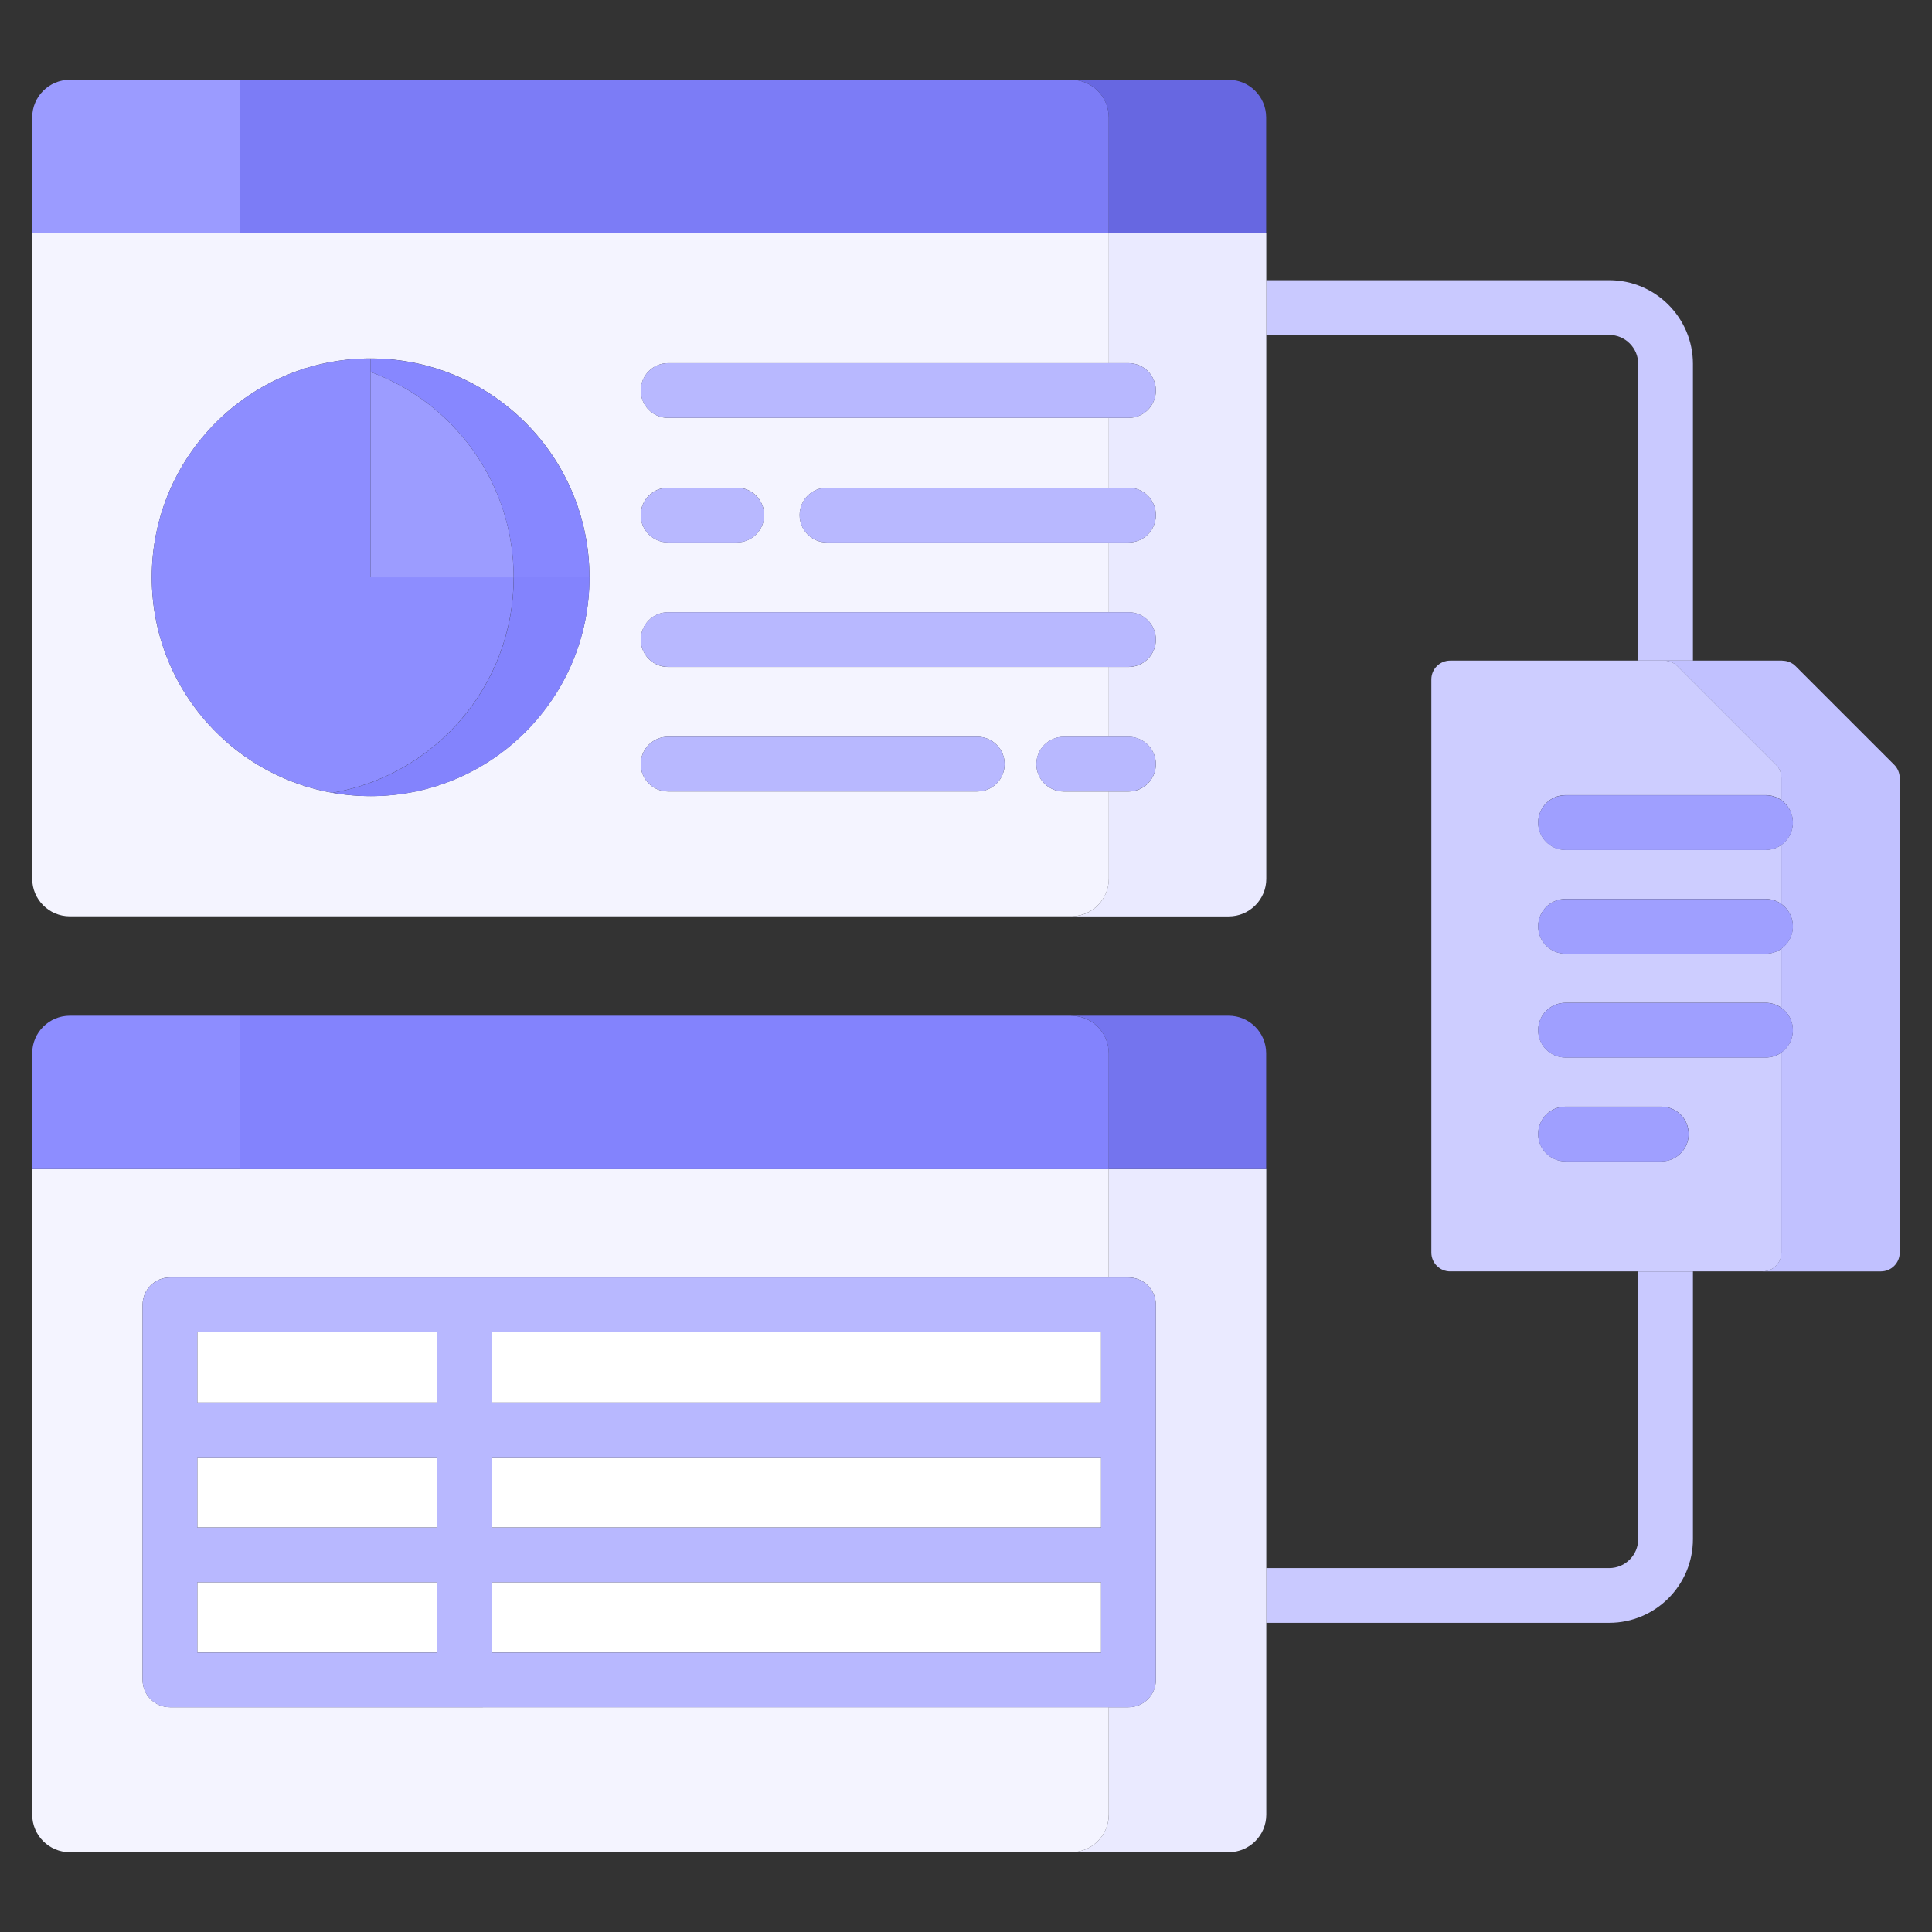
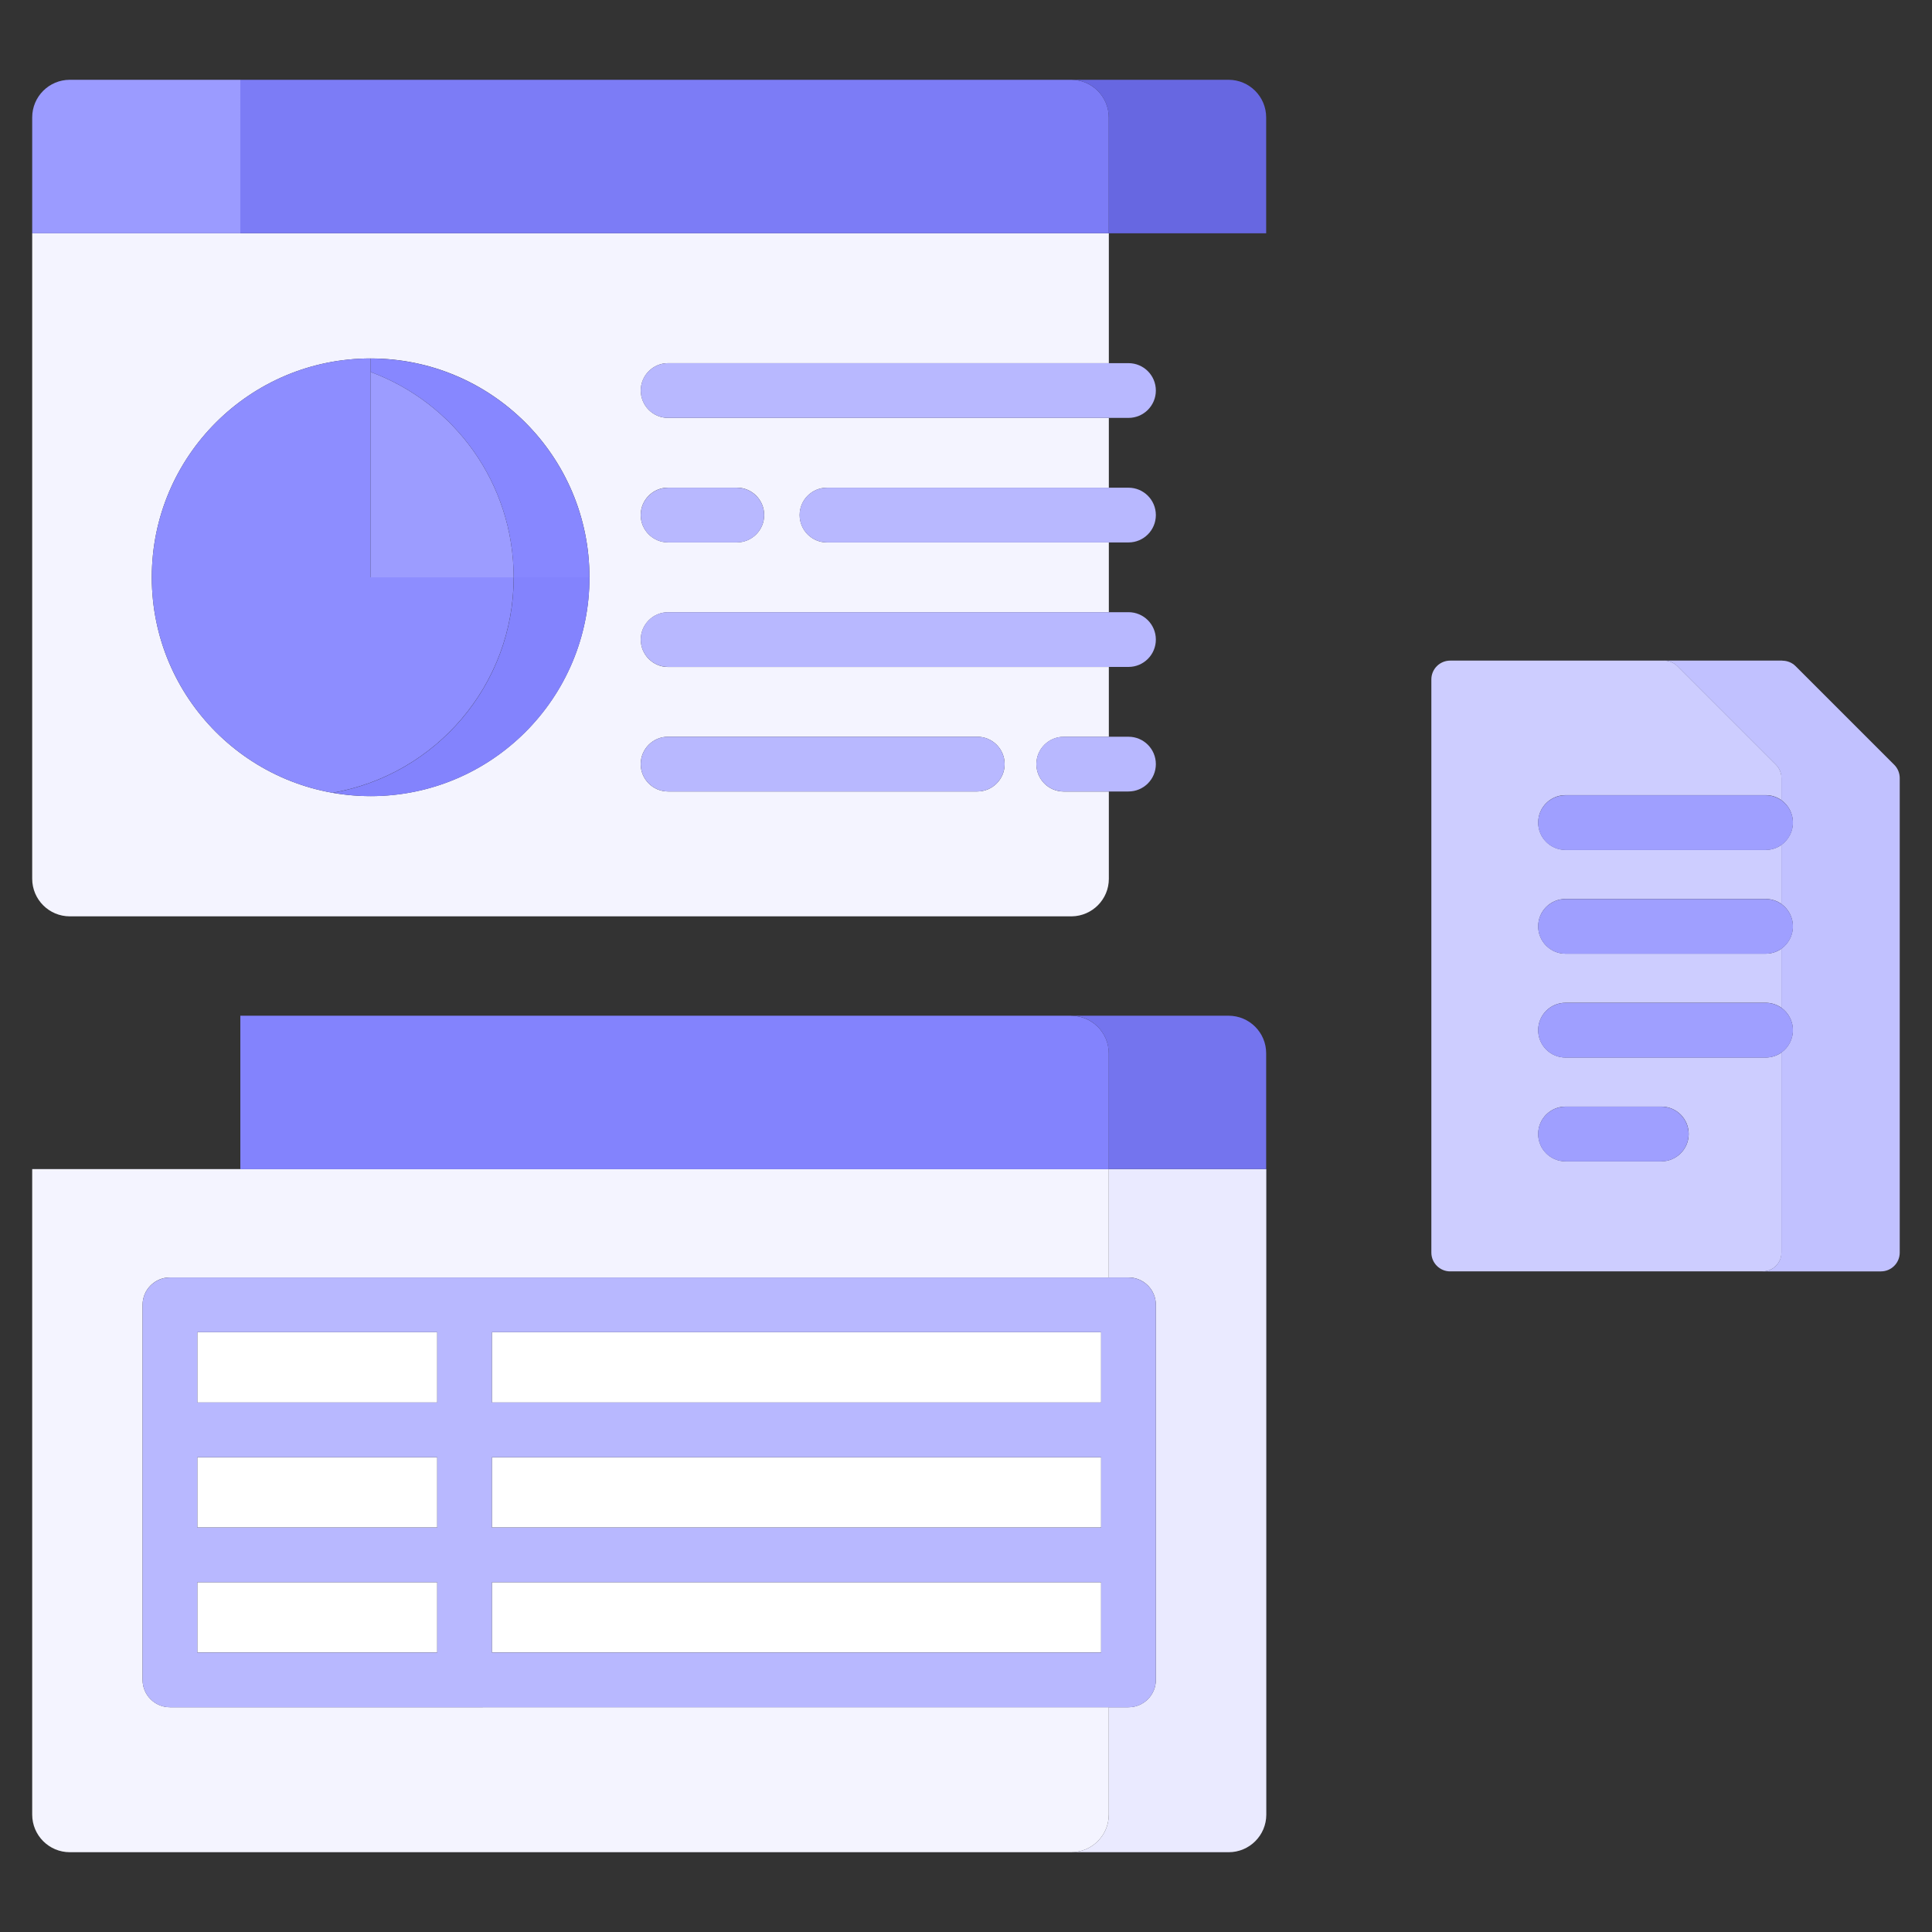
<svg xmlns="http://www.w3.org/2000/svg" id="Layer_2" data-name="Layer 2" viewBox="0 0 300 300">
  <rect x="0" y="0" width="300" height="300" fill="#333333" stroke="none" />
  <defs>
    <style>
      .cls-1 {
        fill: #c9c9ff;
      }

      .cls-2 {
        fill: #7c7cf6;
      }

      .cls-3 {
        fill: #8383fd;
      }

      .cls-4 {
        fill: #eaeaff;
      }

      .cls-5 {
        fill: #fff;
      }

      .cls-6 {
        fill: #8d8dff;
      }

      .cls-7 {
        fill: #f4f4ff;
      }

      .cls-8 {
        fill: none;
      }

      .cls-9 {
        fill: #b8b8ff;
      }

      .cls-10 {
        fill: #9b9bff;
      }

      .cls-11 {
        fill: #8787ff;
      }

      .cls-12 {
        fill: #c1c1ff;
      }

      .cls-13 {
        fill: #cdcdff;
      }

      .cls-14 {
        fill: #9f9fff;
      }

      .cls-15 {
        fill: #9c9cff;
      }

      .cls-16 {
        fill: #7474ee;
      }

      .cls-17 {
        fill: #6767e1;
      }

      .cls-18 {
        clip-path: url(#clippath);
      }
    </style>
    <clipPath id="clippath">
      <rect class="cls-8" width="300" height="300" />
    </clipPath>
  </defs>
  <g id="Layer_1-2" data-name="Layer 1">
    <g class="cls-18">
-       <path class="cls-1" d="M249.88,43.51h-53.26v8.5h53.26c2.48,0,4.5,2.02,4.5,4.5v46.07h8.5v-46.07c0-7.17-5.83-13-13-13" />
-       <path class="cls-1" d="M262.88,197.42h-8.5v41.57h0c0,2.48-2.02,4.5-4.5,4.5h-53.26v8.5h53.26c7.17,0,13-5.83,13-13v-41.57" />
      <path class="cls-13" d="M238.85,176.08h0c0-2.35,1.9-4.25,4.25-4.25h14.87c2.35,0,4.25,1.9,4.25,4.25h0c0,2.35-1.9,4.25-4.25,4.25h-14.87c-2.35,0-4.25-1.9-4.25-4.25h0M258.38,102.58h-33.2c-1.61,0-2.92,1.31-2.92,2.92h0v89c0,1.61,1.31,2.92,2.92,2.92h48.53,0,0c1.61,0,2.92-1.31,2.92-2.92v-31.07c-.69.49-1.54.78-2.46.78h-31.07c-2.35,0-4.25-1.9-4.25-4.25h0c0-2.35,1.9-4.25,4.25-4.25h31.07c.91,0,1.76.29,2.46.78v-9.18c-.69.49-1.54.78-2.46.78h-31.07c-2.35,0-4.25-1.9-4.25-4.25h0c0-2.35,1.9-4.25,4.25-4.25h31.07c.91,0,1.76.29,2.46.78v-9.18c-.69.49-1.54.78-2.46.78h-31.07c-2.35,0-4.25-1.9-4.25-4.25h0c0-2.35,1.9-4.25,4.25-4.25h31.07c.91,0,1.76.29,2.46.78v-3.44c0-.77-.31-1.52-.85-2.06l-15.32-15.32c-.55-.55-1.29-.85-2.06-.85" />
      <path class="cls-12" d="M276.76,102.58h-18.38c.77,0,1.52.31,2.06.85l15.32,15.32c.55.55.85,1.29.85,2.06v3.44c1.08.77,1.79,2.04,1.79,3.47h0c0,1.43-.71,2.7-1.79,3.47v9.18c1.08.77,1.79,2.04,1.79,3.47h0c0,1.43-.71,2.7-1.79,3.47v9.18c1.08.77,1.79,2.04,1.79,3.47h0c0,1.43-.71,2.7-1.79,3.47v31.07h0c0,1.61-1.31,2.92-2.92,2.92h18.38c1.61,0,2.92-1.31,2.92-2.92h0v-73.68c0-.77-.31-1.52-.85-2.06l-15.32-15.32c-.55-.55-1.29-.85-2.06-.85" />
      <path class="cls-12" d="M276.62,124.27h0c1.08.77,1.79,2.04,1.79,3.47h0c0-1.43-.71-2.7-1.79-3.47h0" />
      <path class="cls-14" d="M274.16,123.49h-31.07c-2.35,0-4.25,1.9-4.25,4.25s1.9,4.25,4.25,4.25h31.07c2.35,0,4.25-1.9,4.25-4.25,0-1.43-.71-2.7-1.79-3.47-.69-.49-1.54-.78-2.46-.78" />
      <path class="cls-12" d="M276.62,140.38h0c1.08.77,1.79,2.04,1.79,3.47h0c0-1.43-.71-2.7-1.79-3.47h0" />
      <path class="cls-14" d="M274.16,139.6h-31.07c-2.35,0-4.25,1.9-4.25,4.25s1.9,4.25,4.25,4.25h31.07c2.35,0,4.25-1.9,4.25-4.25,0-1.43-.71-2.7-1.79-3.47-.69-.49-1.54-.78-2.46-.78" />
      <path class="cls-12" d="M276.62,156.5h0c1.08.77,1.79,2.04,1.79,3.47h0c0-1.43-.71-2.7-1.79-3.47h0" />
      <path class="cls-14" d="M274.16,155.72h-31.07c-2.35,0-4.25,1.9-4.25,4.25s1.9,4.25,4.25,4.25h31.07c2.35,0,4.25-1.9,4.25-4.25,0-1.43-.71-2.7-1.79-3.47-.69-.49-1.54-.78-2.46-.78" />
      <path class="cls-14" d="M257.96,171.84h-14.87c-2.35,0-4.25,1.9-4.25,4.25s1.9,4.25,4.25,4.25h14.87c2.35,0,4.25-1.9,4.25-4.25s-1.9-4.25-4.25-4.25" />
      <path class="cls-7" d="M99.49,118.65h0c0-2.35,1.9-4.25,4.25-4.25h48.01c2.35,0,4.25,1.9,4.25,4.25h0c0,2.35-1.9,4.25-4.25,4.25h-48.01c-2.35,0-4.25-1.9-4.25-4.25h0M99.49,79.97h0c0-2.35,1.9-4.25,4.25-4.25h10.67c2.35,0,4.25,1.9,4.25,4.25h0c0,2.35-1.9,4.25-4.25,4.25h-10.67c-2.35,0-4.25-1.9-4.25-4.25h0M57.55,55.66h0c18.77,0,33.98,15.22,33.98,33.98h0c0,18.77-15.22,33.98-33.98,33.98s-33.98-15.22-33.98-33.98h0c0-18.77,15.22-33.98,33.98-33.98h0M172.17,36.22H5v100.23c0,3.22,2.61,5.84,5.84,5.84h155.59c3.18-.05,5.75-2.64,5.75-5.83v-13.55h-7c-2.35,0-4.25-1.9-4.25-4.25h0c0-2.35,1.9-4.25,4.25-4.25h7v-10.84h-68.43c-2.35,0-4.25-1.9-4.25-4.25h0c0-2.35,1.9-4.25,4.25-4.25h68.43v-10.84h-43.76c-2.35,0-4.25-1.9-4.25-4.25h0c0-2.35,1.9-4.25,4.25-4.25h43.76v-10.84h-68.43c-2.35,0-4.25-1.9-4.25-4.25h0c0-2.35,1.9-4.25,4.25-4.25h68.43v-20.17" />
-       <path class="cls-4" d="M196.62,36.22h-24.45v20.17h3.06c2.35,0,4.25,1.9,4.25,4.25h0c0,2.35-1.9,4.25-4.25,4.25h-3.06v10.84h3.06c2.35,0,4.25,1.9,4.25,4.25h0c0,2.35-1.9,4.25-4.25,4.25h-3.06v10.84h3.06c2.35,0,4.25,1.9,4.25,4.25h0c0,2.35-1.9,4.25-4.25,4.25h-3.06v10.84h3.06c2.35,0,4.25,1.9,4.25,4.25h0c0,2.35-1.9,4.25-4.25,4.25h-3.06v13.55h0c0,3.22-2.61,5.84-5.83,5.84h24.45c3.22,0,5.84-2.61,5.84-5.84V36.22" />
      <path class="cls-2" d="M166.34,12.39H37.32v23.83h134.85v-17.99c0-3.22-2.61-5.84-5.83-5.84" />
      <path class="cls-17" d="M190.78,12.39h-24.45c3.22,0,5.83,2.61,5.83,5.84v17.99h24.45v-17.99c0-3.22-2.61-5.84-5.84-5.84" />
      <path class="cls-10" d="M37.32,12.39H10.84c-3.22,0-5.84,2.61-5.84,5.84v17.99h32.32V12.39" />
      <path class="cls-6" d="M57.55,55.66c-18.77,0-33.98,15.22-33.98,33.98s15.22,33.98,33.98,33.98,33.98-15.22,33.98-33.98h0c0,18.77-15.22,33.98-33.98,33.98-2.01,0-3.97-.18-5.89-.52h0c15.96-2.79,28.1-16.71,28.1-33.47h-22.21s0-33.98,0-33.98h0" />
      <path class="cls-15" d="M91.54,89.64h0,0M57.55,55.66h0v33.98h22.21s-22.21,0-22.21,0v-31.89h0v-2.1h0" />
      <path class="cls-3" d="M91.54,89.64h-11.77c0,16.76-12.14,30.68-28.1,33.47,1.91.33,3.88.52,5.89.52,18.77,0,33.98-15.22,33.98-33.98" />
      <path class="cls-15" d="M57.55,57.76v31.89h22.21c0-14.63-9.25-27.1-22.21-31.89" />
      <path class="cls-11" d="M57.55,55.66v2.1c12.97,4.79,22.21,17.26,22.21,31.89h11.77c0-18.77-15.22-33.98-33.98-33.98" />
      <path class="cls-9" d="M175.23,56.39h-71.49c-2.35,0-4.25,1.9-4.25,4.25s1.9,4.25,4.25,4.25h71.49c2.35,0,4.25-1.9,4.25-4.25s-1.9-4.25-4.25-4.25" />
      <path class="cls-9" d="M175.23,75.73h-46.82c-2.35,0-4.25,1.9-4.25,4.25s1.9,4.25,4.25,4.25h46.82c2.35,0,4.25-1.9,4.25-4.25s-1.9-4.25-4.25-4.25" />
      <path class="cls-9" d="M114.41,75.73h-10.67c-2.35,0-4.25,1.9-4.25,4.25s1.9,4.25,4.25,4.25h10.67c2.35,0,4.25-1.9,4.25-4.25s-1.9-4.25-4.25-4.25" />
      <path class="cls-9" d="M175.23,95.06h-71.49c-2.35,0-4.25,1.9-4.25,4.25s1.9,4.25,4.25,4.25h71.49c2.35,0,4.25-1.9,4.25-4.25s-1.9-4.25-4.25-4.25" />
      <path class="cls-9" d="M175.23,114.4h-10.06c-2.35,0-4.25,1.9-4.25,4.25s1.9,4.25,4.25,4.25h10.06c2.35,0,4.25-1.9,4.25-4.25s-1.9-4.25-4.25-4.25" />
      <path class="cls-9" d="M151.75,114.4h-48.01c-2.35,0-4.25,1.9-4.25,4.25s1.9,4.25,4.25,4.25h48.01c2.35,0,4.25-1.9,4.25-4.25s-1.9-4.25-4.25-4.25" />
      <path class="cls-7" d="M172.17,181.54H5v100.23c0,3.22,2.61,5.84,5.84,5.84h155.5c3.22,0,5.83-2.61,5.83-5.84v-16.67H26.39c-2.35,0-4.25-1.9-4.25-4.25v-58.24h0c0-2.35,1.9-4.25,4.25-4.25h145.78v-16.82" />
      <path class="cls-4" d="M196.62,181.54h-24.45v16.82h3.06c2.35,0,4.25,1.9,4.25,4.25v58.24h0c0,2.35-1.9,4.25-4.25,4.25h-3.06v16.67h0c0,3.22-2.61,5.84-5.83,5.84h24.45c3.22,0,5.84-2.61,5.84-5.84v-100.23" />
      <path class="cls-3" d="M166.34,157.72H37.32v23.83h134.85v-17.99c0-3.22-2.61-5.83-5.83-5.83" />
      <path class="cls-16" d="M190.78,157.72h-24.45c3.22,0,5.83,2.61,5.83,5.83v17.99h24.45v-17.99c0-3.22-2.61-5.83-5.84-5.83" />
-       <path class="cls-6" d="M37.32,157.72H10.84c-3.22,0-5.84,2.61-5.84,5.83v17.99h32.32v-23.83" />
      <polyline class="cls-5" points="170.98 206.86 76.38 206.86 76.38 217.78 170.98 217.78 170.98 206.86" />
      <polyline class="cls-5" points="67.89 206.86 30.64 206.86 30.64 217.78 67.89 217.78 67.89 206.86" />
      <polyline class="cls-5" points="170.98 226.28 76.38 226.28 76.38 237.19 170.98 237.19 170.98 226.28" />
      <polyline class="cls-5" points="67.89 226.28 30.64 226.28 30.64 237.19 67.89 237.19 67.89 226.28" />
      <polyline class="cls-5" points="67.89 245.69 30.64 245.69 30.64 256.6 67.89 256.6 67.89 245.69" />
      <polyline class="cls-5" points="170.98 245.69 76.38 245.69 76.38 256.6 170.98 256.6 170.98 245.69" />
      <path class="cls-9" d="M76.38,245.69h94.6v10.92h-94.6v-10.92M30.64,245.69h37.25v10.92H30.64v-10.92M30.64,226.28h37.25v10.92H30.64v-10.92M76.38,226.28h94.6v10.92h-94.6v-10.92M30.64,206.86h37.25v10.92H30.64v-10.92M76.38,206.86h94.6v10.92h-94.6v-10.92M175.23,198.37H26.39c-2.35,0-4.25,1.9-4.25,4.25v58.24c0,2.35,1.9,4.25,4.25,4.25h148.84c2.35,0,4.25-1.9,4.25-4.25v-58.24c0-2.35-1.9-4.25-4.25-4.25" />
    </g>
  </g>
</svg>